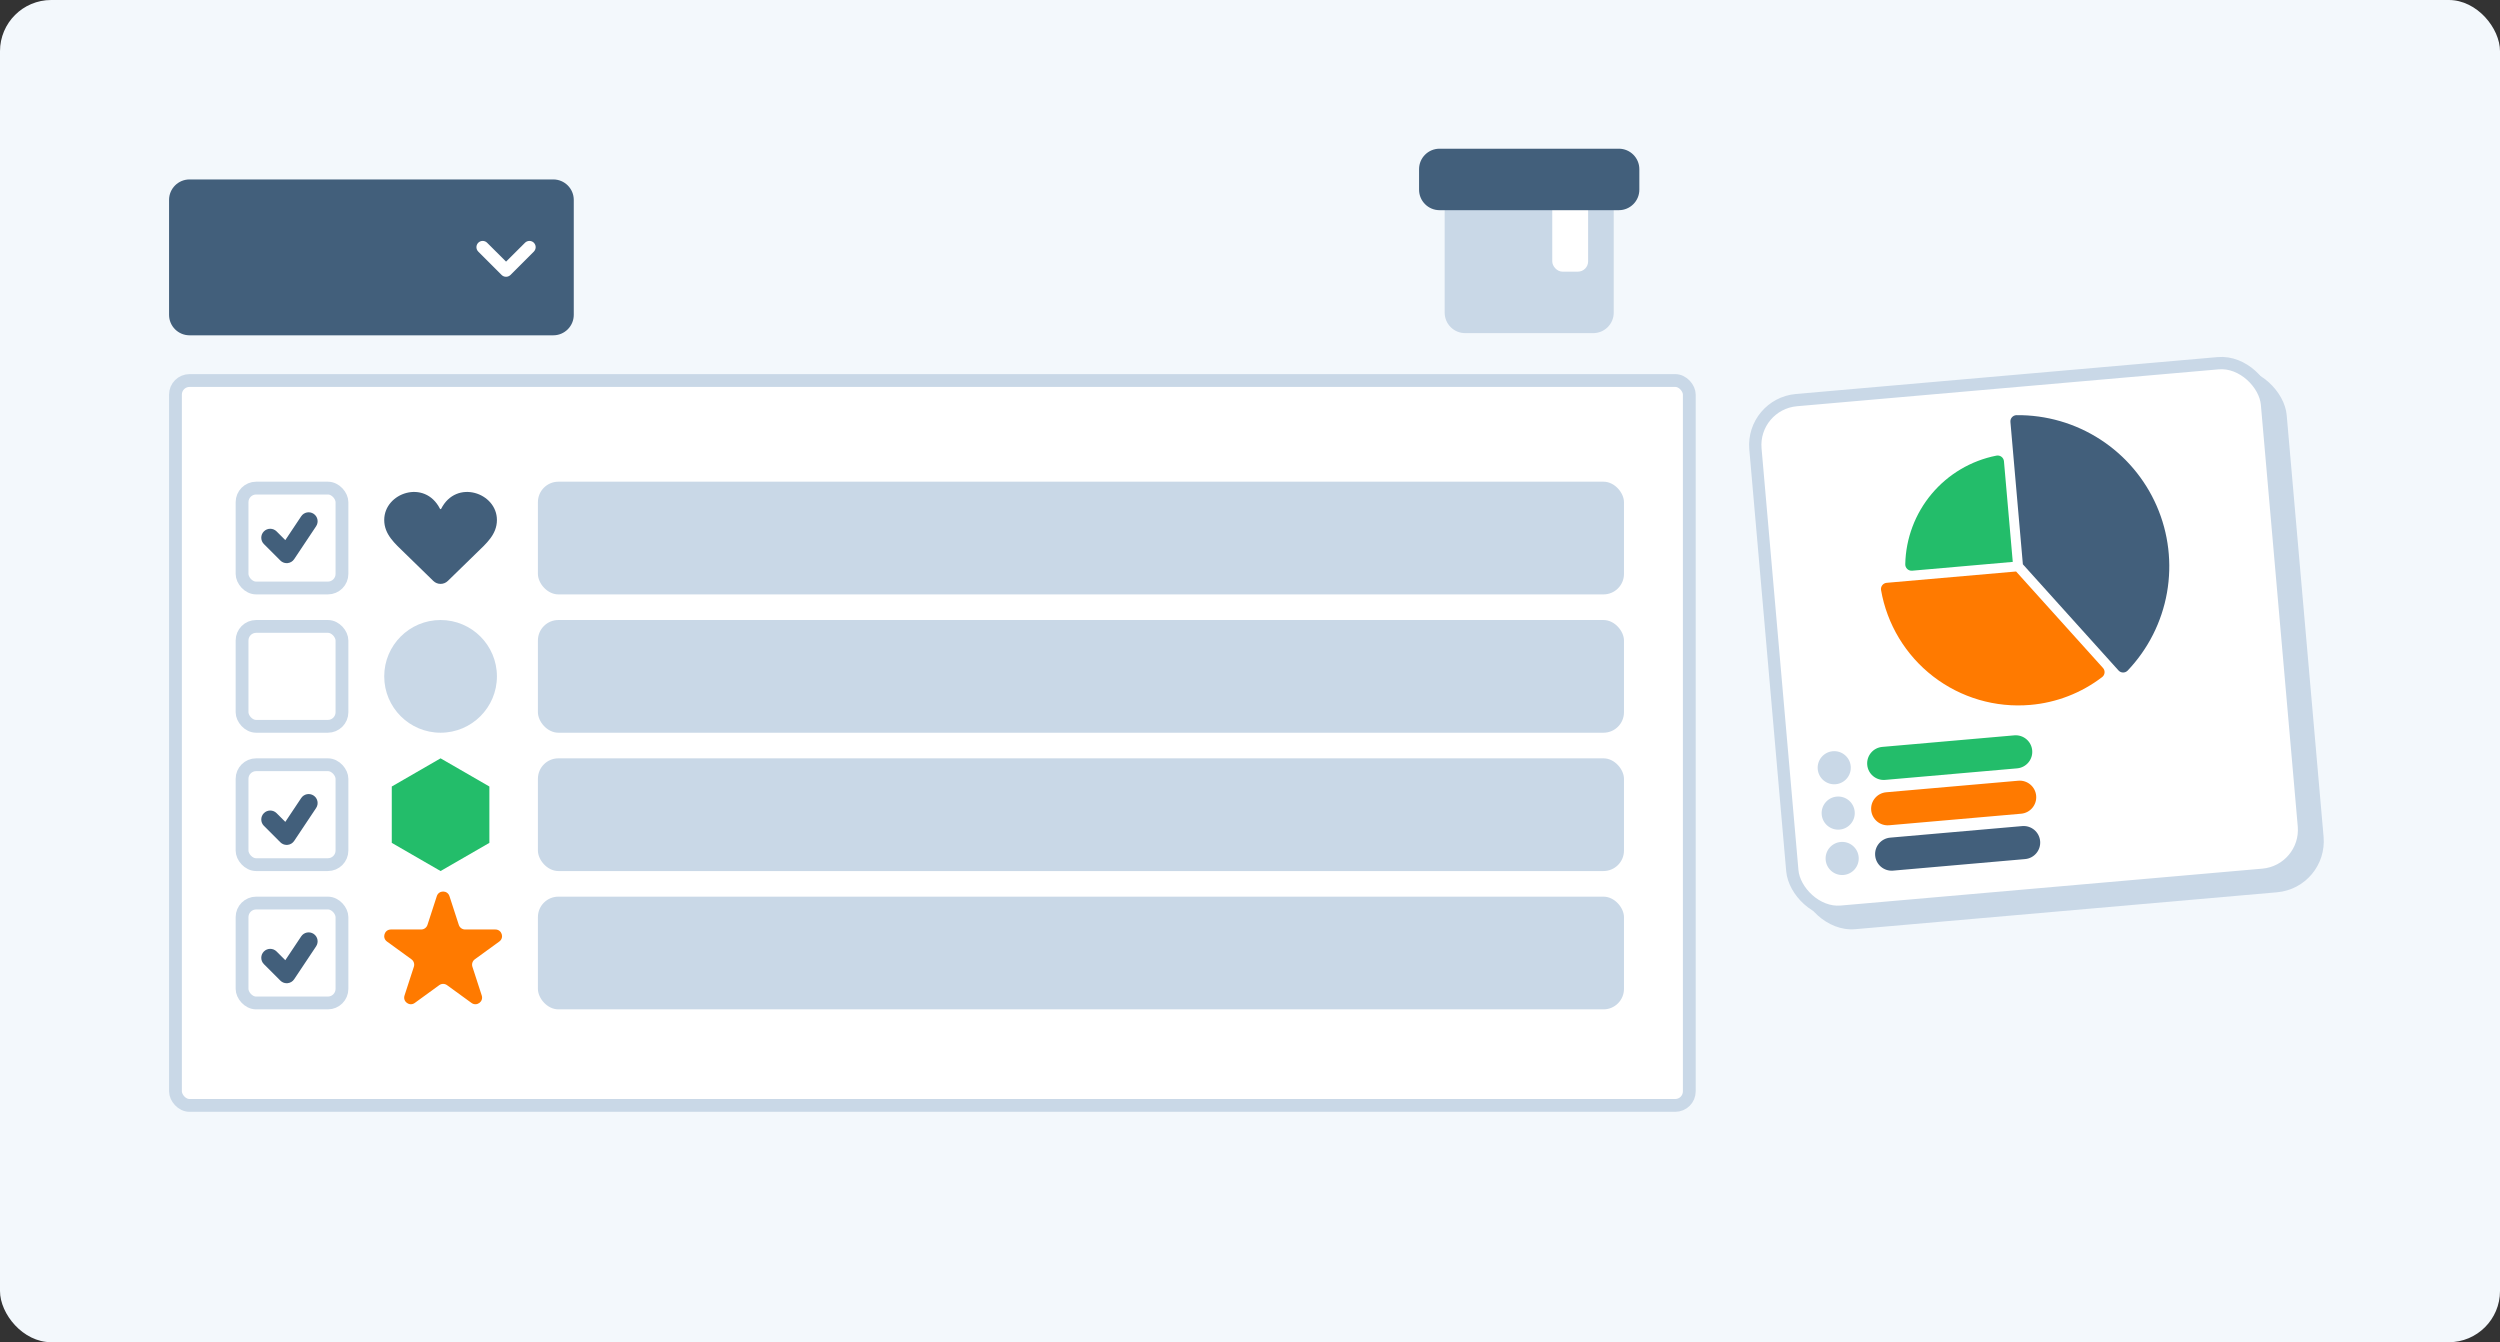
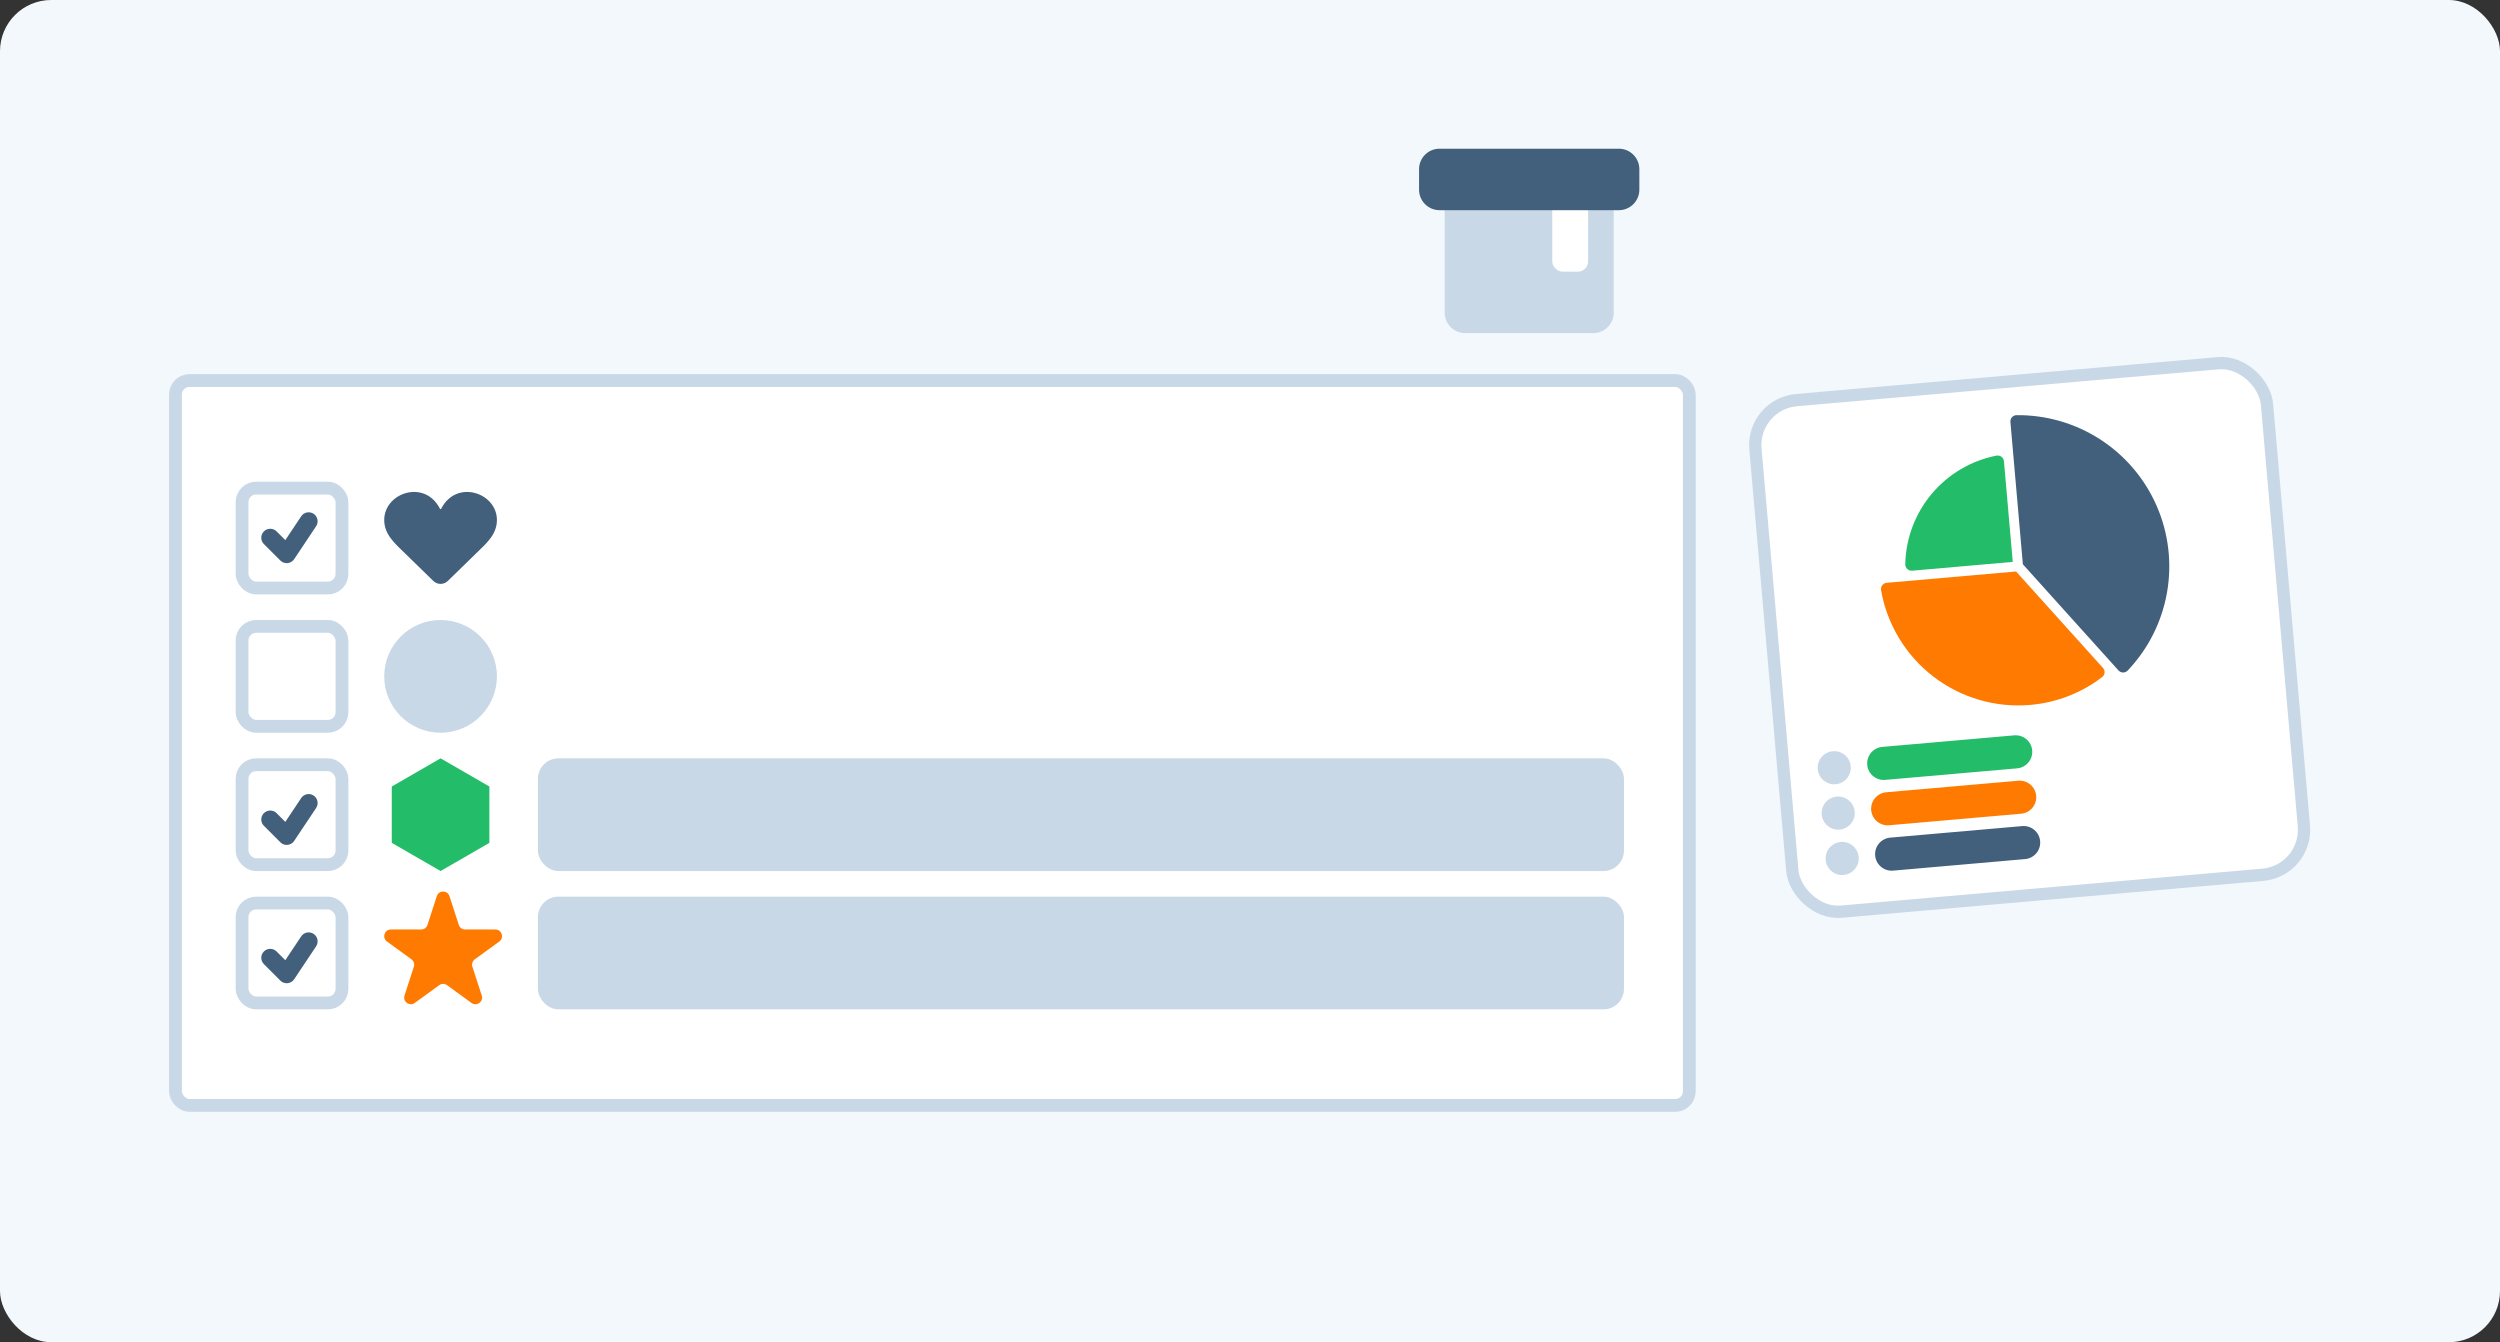
<svg xmlns="http://www.w3.org/2000/svg" width="488" height="262" viewBox="0 0 488 262" fill="none">
  <rect x="0" y="0" width="488" height="262" fill="#333333" stroke="none" />
  <rect width="488" height="262" rx="10" fill="#F3F8FC" />
  <rect x="34.25" y="74.277" width="295.5" height="141.5" rx="2.75" fill="white" stroke="#C9D8E7" stroke-width="2.5" />
-   <path d="M33 39.027C33 36.818 34.791 35.027 37 35.027H108C110.209 35.027 112 36.818 112 39.027V61.453C112 63.662 110.209 65.453 108 65.453H37C34.791 65.453 33 63.662 33 61.453V39.027Z" fill="#425F7B" />
  <path d="M282 39.027C282 36.818 283.791 35.027 286 35.027H311C313.209 35.027 315 36.818 315 39.027V61.027C315 63.236 313.209 65.027 311 65.027H286C283.791 65.027 282 63.236 282 61.027V39.027Z" fill="#C9D8E7" />
-   <rect x="105" y="94.027" width="212" height="22" rx="4" fill="#C9D8E7" />
-   <rect x="105" y="121.027" width="212" height="22" rx="4" fill="#C9D8E7" />
  <rect x="105" y="148.027" width="212" height="22" rx="4" fill="#C9D8E7" />
  <rect x="105" y="175.027" width="212" height="22" rx="4" fill="#C9D8E7" />
  <rect x="47.25" y="95.277" width="19.5" height="19.5" rx="2.75" stroke="#C9D8E7" stroke-width="2.5" />
  <rect x="47.25" y="122.277" width="19.5" height="19.5" rx="2.75" stroke="#C9D8E7" stroke-width="2.5" />
  <rect x="47.25" y="149.277" width="19.5" height="19.5" rx="2.75" stroke="#C9D8E7" stroke-width="2.5" />
-   <path d="M104.563 48.247C104.563 47.931 104.442 47.627 104.21 47.383C103.736 46.909 102.957 46.909 102.482 47.383L98.783 51.07L95.084 47.383C94.609 46.909 93.831 46.909 93.356 47.383C92.881 47.858 92.881 48.637 93.356 49.111L97.919 53.675C98.15 53.906 98.455 54.027 98.783 54.027C99.112 54.027 99.416 53.894 99.647 53.675L104.21 49.111C104.442 48.868 104.563 48.551 104.563 48.247Z" fill="white" />
  <rect x="47.25" y="176.277" width="19.5" height="19.5" rx="2.75" stroke="#C9D8E7" stroke-width="2.5" />
  <rect x="303" y="37.027" width="7" height="16" rx="2" fill="white" />
  <path d="M277 33.027C277 30.818 278.791 29.027 281 29.027H316C318.209 29.027 320 30.818 320 33.027V37.027C320 39.236 318.209 41.027 316 41.027H281C278.791 41.027 277 39.236 277 37.027V33.027Z" fill="#425F7B" />
  <circle cx="86" cy="132.027" r="11" fill="#C9D8E7" />
  <path d="M86 148.027L95.526 153.527V164.527L86 170.027L76.474 164.527V153.527L86 148.027Z" fill="#23BD6A" />
  <path fill-rule="evenodd" clip-rule="evenodd" d="M84.586 113.401L79.035 107.991C77.09 106.095 75 104.334 75 101.502C75 96.184 82.915 93.472 85.88 99.31C85.931 99.407 86.069 99.407 86.12 99.31C89.085 93.472 97 96.184 97 101.502C97 104.334 94.91 106.095 92.965 107.991L87.414 113.401C86.628 114.167 85.372 114.167 84.586 113.401Z" fill="#425F7B" />
  <path d="M85.266 174.924C85.654 173.728 87.346 173.728 87.734 174.924L89.559 180.541C89.733 181.076 90.231 181.438 90.794 181.438H96.7C97.957 181.438 98.48 183.047 97.463 183.786L92.684 187.257C92.23 187.588 92.039 188.173 92.213 188.708L94.038 194.325C94.427 195.521 93.058 196.515 92.041 195.776L87.263 192.305C86.808 191.974 86.192 191.974 85.737 192.305L80.959 195.776C79.942 196.515 78.573 195.521 78.962 194.325L80.787 188.708C80.961 188.173 80.77 187.588 80.316 187.257L75.537 183.786C74.52 183.047 75.043 181.438 76.3 181.438H82.206C82.769 181.438 83.267 181.076 83.441 180.541L85.266 174.924Z" fill="#FF7A00" />
-   <rect x="343.244" y="80.003" width="102.636" height="102.636" rx="10" transform="rotate(-5 343.244 80.003)" fill="#C9D8E7" />
  <rect x="341.893" y="78.87" width="100.236" height="100.236" rx="8.8" transform="rotate(-5 341.893 78.87)" fill="white" stroke="#C9D8E7" stroke-width="2.4" />
  <path d="M391.172 90.034L392.891 109.682L373.243 111.401C373.07 111.415 372.895 111.393 372.732 111.335C372.568 111.277 372.418 111.185 372.292 111.066C372.166 110.946 372.066 110.801 372 110.64C371.934 110.48 371.902 110.307 371.907 110.133C372.011 105.102 373.831 100.258 377.066 96.403C380.301 92.549 384.755 89.915 389.692 88.94C389.862 88.904 390.037 88.906 390.207 88.943C390.377 88.98 390.537 89.053 390.676 89.156C390.816 89.259 390.932 89.391 391.018 89.542C391.103 89.693 391.156 89.861 391.172 90.034Z" fill="#23BD6A" />
  <path d="M396.3 137.6C389.518 138.185 382.764 136.205 377.372 132.051C371.979 127.898 368.342 121.872 367.178 115.165C367.152 115 367.161 114.831 367.203 114.669C367.246 114.507 367.322 114.355 367.426 114.224C367.53 114.092 367.659 113.984 367.807 113.905C367.955 113.826 368.117 113.778 368.285 113.765L393.54 111.555L410.496 130.378C410.609 130.501 410.695 130.647 410.75 130.806C410.804 130.964 410.825 131.132 410.811 131.299C410.798 131.466 410.75 131.629 410.671 131.777C410.592 131.924 410.483 132.054 410.351 132.158C406.283 135.276 401.407 137.164 396.3 137.6Z" fill="#FF7A00" />
  <path d="M413.526 130.866L394.864 110.15L392.434 82.372C392.418 82.206 392.437 82.038 392.488 81.879C392.54 81.721 392.624 81.574 392.735 81.449C392.845 81.324 392.981 81.224 393.132 81.153C393.283 81.083 393.447 81.044 393.614 81.04C399.417 80.978 405.109 82.628 409.979 85.784C414.85 88.939 418.681 93.46 420.996 98.782C423.311 104.103 424.005 109.989 422.993 115.703C421.981 121.418 419.307 126.707 415.306 130.909C415.189 131.028 415.049 131.122 414.894 131.185C414.74 131.248 414.574 131.278 414.407 131.274C414.24 131.27 414.076 131.232 413.925 131.162C413.773 131.092 413.638 130.991 413.527 130.867L413.526 130.866Z" fill="#425F7B" />
  <path d="M364.482 149.297C364.327 147.518 365.642 145.95 367.421 145.795L393.183 143.541C394.962 143.385 396.53 144.701 396.685 146.479V146.479C396.841 148.258 395.525 149.826 393.747 149.982L367.984 152.235C366.206 152.391 364.638 151.075 364.482 149.297V149.297Z" fill="#23BD6A" />
  <path d="M365.257 158.153C365.101 156.374 366.417 154.806 368.196 154.651L393.958 152.397C395.737 152.241 397.305 153.557 397.46 155.335V155.335C397.616 157.114 396.3 158.682 394.522 158.837L368.759 161.091C366.981 161.247 365.413 159.931 365.257 158.153V158.153Z" fill="#FF7A00" />
  <path d="M366.032 167.009C365.876 165.23 367.192 163.662 368.971 163.507L394.733 161.253C396.512 161.097 398.08 162.413 398.235 164.191V164.191C398.391 165.97 397.075 167.538 395.297 167.693L369.534 169.947C367.755 170.103 366.188 168.787 366.032 167.009V167.009Z" fill="#425F7B" />
  <circle cx="358.042" cy="149.86" r="3.233" transform="rotate(-5 358.042 149.86)" fill="#C9D8E7" />
  <circle cx="358.816" cy="158.716" r="3.233" transform="rotate(-5 358.816 158.716)" fill="#C9D8E7" />
  <circle cx="359.591" cy="167.572" r="3.233" transform="rotate(-5 359.591 167.572)" fill="#C9D8E7" />
  <path d="M61.22 100.294C60.416 99.758 59.329 99.975 58.794 100.779L55.692 105.432L53.987 103.727C53.303 103.043 52.196 103.043 51.513 103.727C50.829 104.41 50.829 105.518 51.513 106.201L54.727 109.416C55.057 109.746 55.502 109.928 55.964 109.928C56.021 109.928 56.079 109.925 56.137 109.92C56.659 109.868 57.13 109.585 57.421 109.149L61.707 102.721C62.242 101.916 62.025 100.83 61.22 100.294Z" fill="#425F7B" />
  <path d="M61.22 155.294C60.416 154.758 59.329 154.975 58.794 155.779L55.692 160.432L53.987 158.727C53.303 158.043 52.196 158.043 51.513 158.727C50.829 159.41 50.829 160.518 51.513 161.201L54.727 164.416C55.057 164.746 55.502 164.928 55.964 164.928C56.021 164.928 56.079 164.925 56.137 164.92C56.659 164.868 57.13 164.585 57.421 164.149L61.707 157.721C62.242 156.916 62.025 155.83 61.22 155.294Z" fill="#425F7B" />
  <path d="M61.22 182.294C60.416 181.758 59.329 181.975 58.794 182.779L55.692 187.432L53.987 185.727C53.303 185.043 52.196 185.043 51.513 185.727C50.829 186.41 50.829 187.518 51.513 188.201L54.727 191.416C55.057 191.746 55.502 191.928 55.964 191.928C56.021 191.928 56.079 191.925 56.137 191.92C56.659 191.868 57.13 191.585 57.421 191.149L61.707 184.721C62.242 183.916 62.025 182.83 61.22 182.294Z" fill="#425F7B" />
</svg>